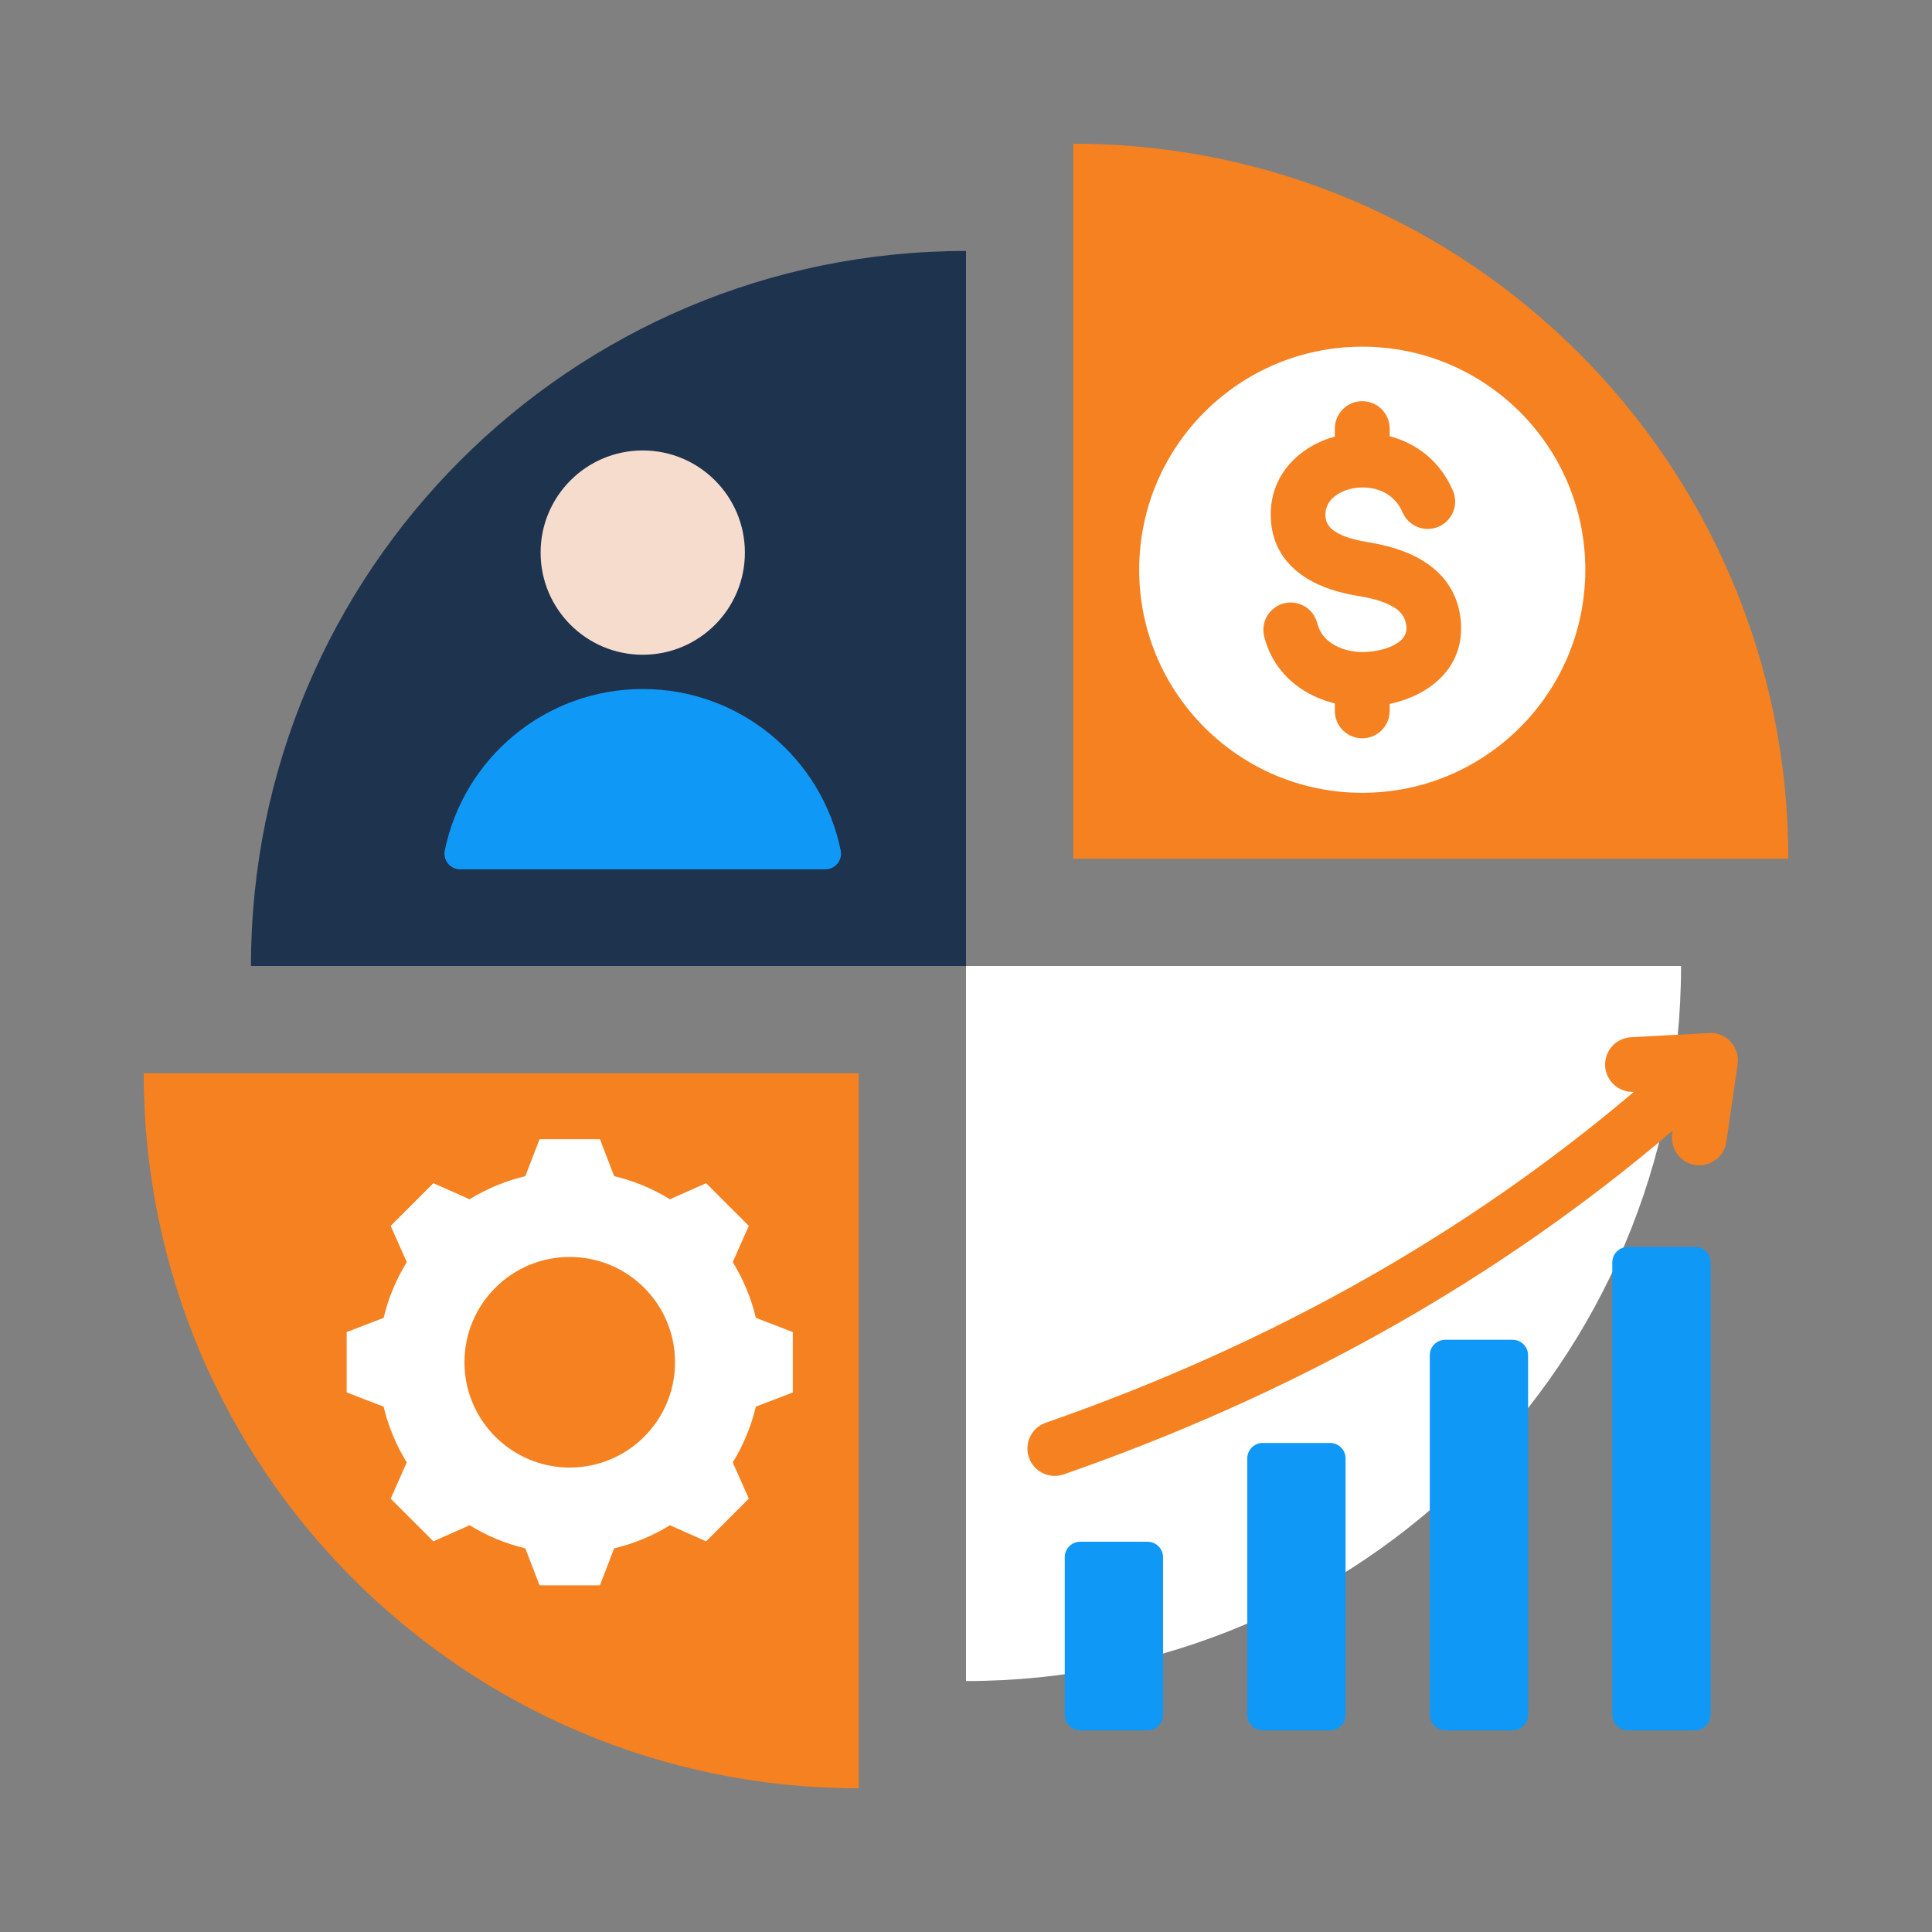
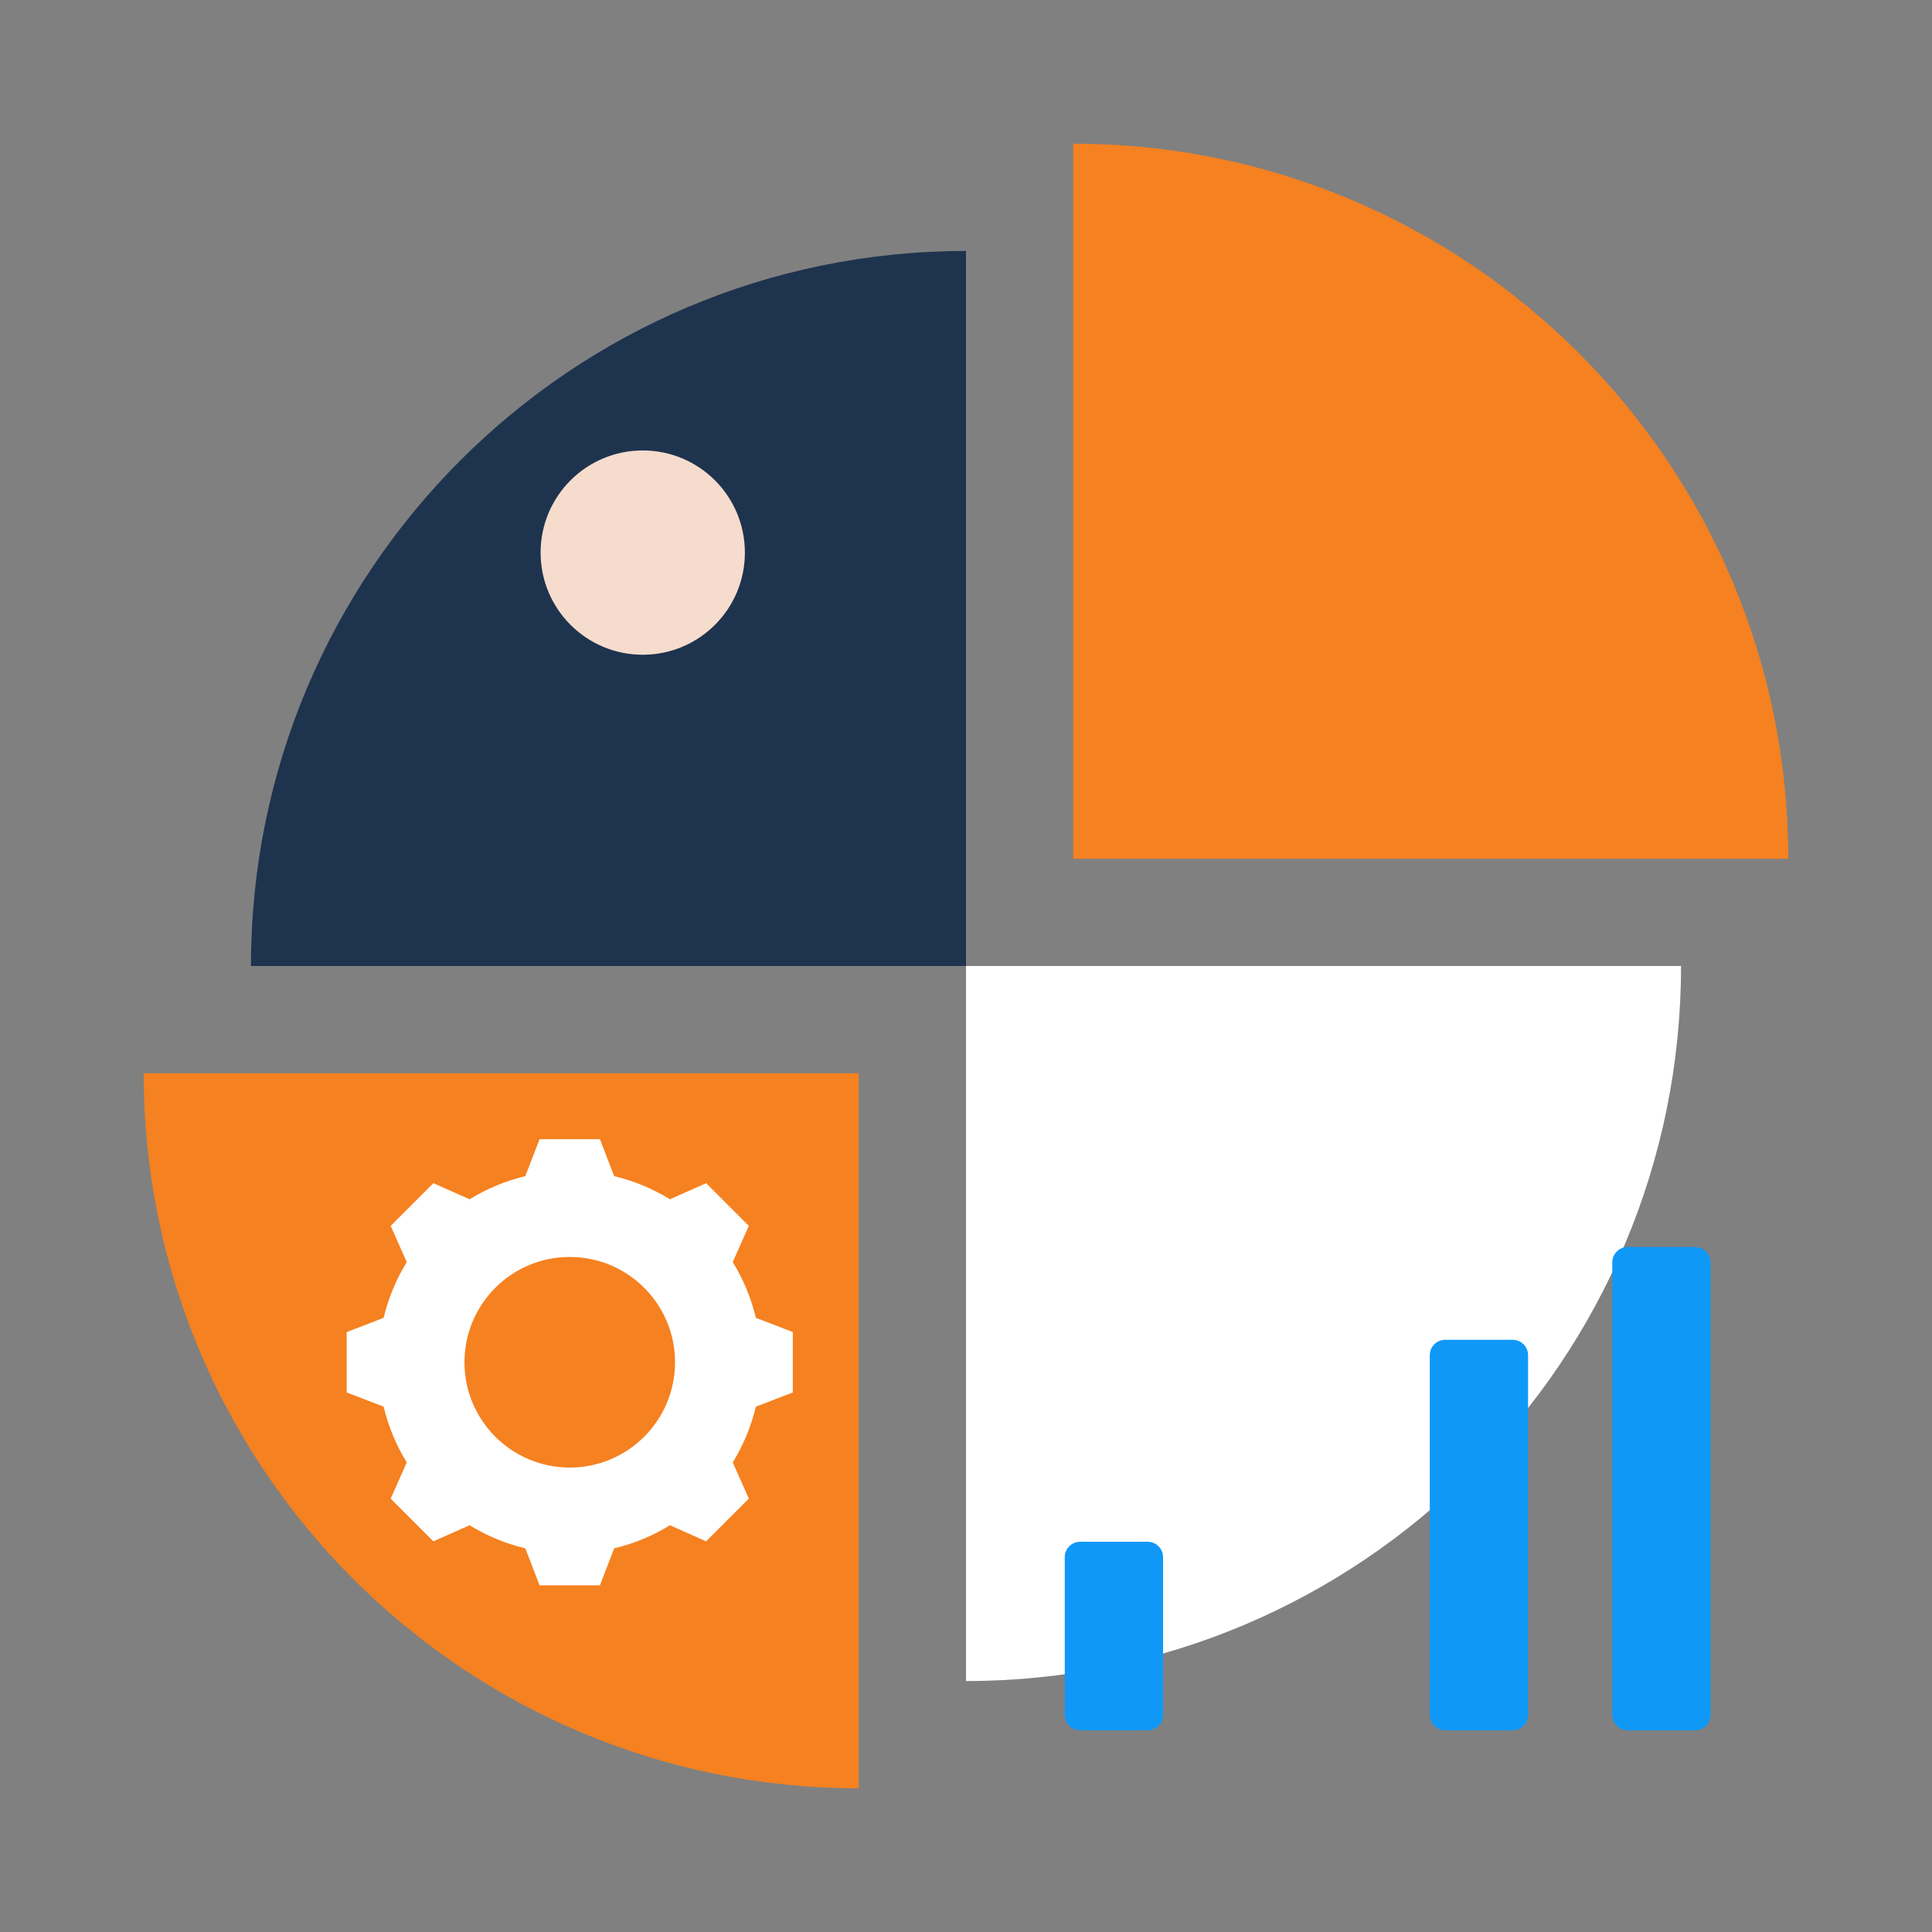
<svg xmlns="http://www.w3.org/2000/svg" width="242" height="242" viewBox="0 0 242 242" fill="none">
  <rect x="0" y="0" width="242" height="242" fill="#808080" stroke="none" />
  <path fill-rule="evenodd" clip-rule="evenodd" d="M107.565 224C58.1 224 18 183.9 18 134.435H107.565V224Z" fill="#F58120" />
  <path fill-rule="evenodd" clip-rule="evenodd" d="M121 31.435C71.535 31.435 31.435 71.535 31.435 121H121V31.435Z" fill="#1E334E" />
  <path fill-rule="evenodd" clip-rule="evenodd" d="M134.435 18C183.9 18 224 58.1 224 107.565H134.435V18Z" fill="#F58120" />
  <path fill-rule="evenodd" clip-rule="evenodd" d="M121 210.565C170.465 210.565 210.565 170.465 210.565 121H121V210.565Z" fill="white" />
  <path fill-rule="evenodd" clip-rule="evenodd" d="M76.93 147.324C79.396 147.911 81.753 148.888 83.912 150.218L88.449 148.203L93.797 153.551L91.783 158.087C93.113 160.246 94.091 162.604 94.678 165.071L99.307 166.853V174.416L94.677 176.198C94.089 178.665 93.112 181.022 91.782 183.181L93.797 187.718L88.449 193.066L83.914 191.051C81.754 192.382 79.397 193.359 76.929 193.946L75.147 198.575H67.585L65.802 193.945C63.336 193.358 60.979 192.38 58.82 191.05L54.283 193.066L48.935 187.718L50.949 183.183C49.619 181.023 48.642 178.666 48.054 176.198L43.425 174.416V166.854L48.055 165.071C48.642 162.604 49.62 160.247 50.95 158.088L48.935 153.552L54.283 148.204L58.82 150.219C60.979 148.889 63.336 147.912 65.802 147.324L67.585 142.694H75.147L76.93 147.324Z" fill="white" />
  <path d="M71.366 183.822C78.65 183.822 84.554 177.918 84.554 170.634C84.554 163.35 78.65 157.446 71.366 157.446C64.082 157.446 58.178 163.35 58.178 170.634C58.178 177.918 64.082 183.822 71.366 183.822Z" fill="#F58120" />
-   <path fill-rule="evenodd" clip-rule="evenodd" d="M57.638 108.889L103.381 108.889C103.673 108.89 103.961 108.826 104.225 108.702C104.488 108.577 104.721 108.395 104.905 108.17C105.09 107.944 105.222 107.68 105.291 107.397C105.36 107.113 105.365 106.818 105.306 106.533C102.954 94.99 92.747 86.305 80.51 86.305C68.273 86.305 58.066 94.99 55.714 106.533C55.654 106.818 55.66 107.113 55.729 107.397C55.798 107.68 55.93 107.944 56.114 108.17C56.298 108.396 56.531 108.577 56.795 108.702C57.058 108.826 57.346 108.89 57.638 108.889Z" fill="#1098F7" />
  <path d="M80.509 82.013C87.576 82.013 93.304 76.284 93.304 69.218C93.304 62.152 87.576 56.423 80.509 56.423C73.443 56.423 67.715 62.152 67.715 69.218C67.715 76.284 73.443 82.013 80.509 82.013Z" fill="#F6DCCD" />
-   <path d="M170.634 99.307C186.065 99.307 198.575 86.797 198.575 71.366C198.575 55.935 186.065 43.425 170.634 43.425C155.203 43.425 142.693 55.935 142.693 71.366C142.693 86.797 155.203 99.307 170.634 99.307Z" fill="white" />
  <path fill-rule="evenodd" clip-rule="evenodd" d="M182.025 61.55C182.358 62.386 182.35 63.319 182.002 64.149C181.654 64.979 180.994 65.639 180.164 65.987C179.334 66.335 178.401 66.344 177.565 66.011C176.729 65.677 176.058 65.029 175.695 64.206C175.005 62.565 173.699 61.618 172.264 61.254C171.332 61.02 170.36 60.995 169.418 61.183C168.545 61.359 167.747 61.71 167.129 62.212C166.422 62.787 165.973 63.613 166.022 64.633C166.065 65.519 166.539 66.134 167.2 66.566C168.259 67.257 169.765 67.649 171.209 67.886C173.494 68.261 175.995 68.891 178.111 70.169C180.628 71.688 182.527 73.978 182.954 77.504C182.986 77.763 183.006 78.086 183.015 78.468C183.093 81.725 181.612 84.148 179.387 85.837C177.849 87.004 175.965 87.769 174.067 88.174V89.047C174.067 89.957 173.705 90.831 173.061 91.474C172.417 92.118 171.544 92.48 170.634 92.48C169.723 92.48 168.85 92.118 168.206 91.474C167.562 90.831 167.2 89.957 167.2 89.047V88.104C165.703 87.742 164.28 87.142 163.024 86.305C160.786 84.814 159.07 82.613 158.344 79.7C158.131 78.819 158.276 77.89 158.746 77.116C159.217 76.342 159.975 75.786 160.855 75.569C161.735 75.353 162.665 75.494 163.441 75.961C164.217 76.429 164.776 77.185 164.996 78.064C165.272 79.169 165.935 80.013 166.806 80.592C167.944 81.35 169.416 81.711 170.918 81.675C171.229 81.663 171.539 81.638 171.848 81.597C173.129 81.442 174.39 81.049 175.257 80.392C175.819 79.966 176.193 79.381 176.175 78.629C176.167 78.522 176.156 78.415 176.142 78.309C176.014 77.256 175.396 76.541 174.571 76.043C173.346 75.304 171.681 74.903 170.11 74.645C167.89 74.281 165.472 73.612 163.472 72.306C161.073 70.74 159.35 68.42 159.182 64.955C159.016 61.533 160.489 58.789 162.811 56.901C164.069 55.879 165.581 55.129 167.201 54.685V53.685C167.201 52.775 167.562 51.902 168.206 51.258C168.85 50.614 169.723 50.252 170.634 50.252C171.545 50.252 172.418 50.614 173.062 51.258C173.706 51.902 174.067 52.775 174.067 53.685V54.639C177.404 55.524 180.427 57.745 182.025 61.55Z" fill="#F58120" />
  <path fill-rule="evenodd" clip-rule="evenodd" d="M135.296 193.119H143.756C144.266 193.12 144.756 193.323 145.117 193.684C145.478 194.045 145.681 194.534 145.682 195.045V214.813C145.681 215.323 145.478 215.813 145.117 216.174C144.756 216.535 144.266 216.738 143.756 216.739H135.296C134.786 216.738 134.296 216.535 133.935 216.174C133.574 215.813 133.371 215.323 133.37 214.813V195.045C133.371 194.534 133.574 194.045 133.935 193.684C134.296 193.323 134.786 193.12 135.296 193.119Z" fill="#1098F7" />
-   <path fill-rule="evenodd" clip-rule="evenodd" d="M166.618 180.743H158.158C157.647 180.744 157.158 180.948 156.797 181.309C156.436 181.67 156.233 182.159 156.232 182.67V214.813C156.233 215.323 156.436 215.813 156.797 216.174C157.158 216.535 157.647 216.738 158.158 216.739H166.618C167.128 216.738 167.618 216.535 167.979 216.174C168.34 215.813 168.543 215.323 168.544 214.813V182.67C168.543 182.159 168.34 181.67 167.979 181.309C167.618 180.948 167.128 180.744 166.618 180.743Z" fill="#1098F7" />
  <path fill-rule="evenodd" clip-rule="evenodd" d="M189.479 167.821H181.019C180.509 167.822 180.02 168.026 179.659 168.387C179.298 168.748 179.094 169.237 179.093 169.747V214.813C179.094 215.323 179.298 215.813 179.659 216.174C180.02 216.535 180.509 216.738 181.019 216.739H189.479C189.99 216.738 190.479 216.535 190.84 216.174C191.201 215.813 191.404 215.323 191.405 214.813V169.747C191.404 169.236 191.201 168.747 190.84 168.386C190.479 168.025 189.99 167.822 189.479 167.821Z" fill="#1098F7" />
  <path fill-rule="evenodd" clip-rule="evenodd" d="M203.88 156.196H212.34C212.851 156.197 213.34 156.401 213.701 156.762C214.062 157.123 214.265 157.612 214.266 158.122V214.813C214.265 215.323 214.062 215.813 213.701 216.174C213.34 216.535 212.851 216.738 212.34 216.739H203.88C203.37 216.738 202.88 216.535 202.519 216.174C202.158 215.813 201.955 215.323 201.954 214.813V158.122C201.955 157.611 202.158 157.122 202.519 156.761C202.88 156.4 203.37 156.197 203.88 156.196Z" fill="#1098F7" />
-   <path fill-rule="evenodd" clip-rule="evenodd" d="M133.201 184.69C132.347 184.976 131.415 184.914 130.607 184.517C129.799 184.12 129.179 183.421 128.883 182.571C128.586 181.721 128.637 180.788 129.024 179.975C129.41 179.161 130.102 178.533 130.948 178.226C144.269 173.587 157.992 167.627 171.571 159.887C182.796 153.489 193.928 145.868 204.66 136.764L204.594 136.767C203.696 136.797 202.823 136.474 202.161 135.866C201.5 135.259 201.103 134.416 201.058 133.519C201.012 132.622 201.321 131.742 201.917 131.071C202.513 130.399 203.349 129.988 204.245 129.927L214.092 129.393C214.596 129.367 215.1 129.454 215.568 129.646C216.035 129.837 216.454 130.13 216.795 130.503C217.135 130.876 217.389 131.32 217.538 131.803C217.687 132.285 217.728 132.795 217.657 133.295L217.659 133.296L216.238 143.053C216.103 143.947 215.62 144.75 214.895 145.289C214.17 145.828 213.262 146.059 212.367 145.932C211.473 145.804 210.665 145.329 210.119 144.609C209.573 143.89 209.334 142.983 209.452 142.088L209.519 141.626C198.325 151.17 186.692 159.149 174.951 165.841C160.992 173.797 146.889 179.924 133.201 184.69Z" fill="#F58120" />
</svg>